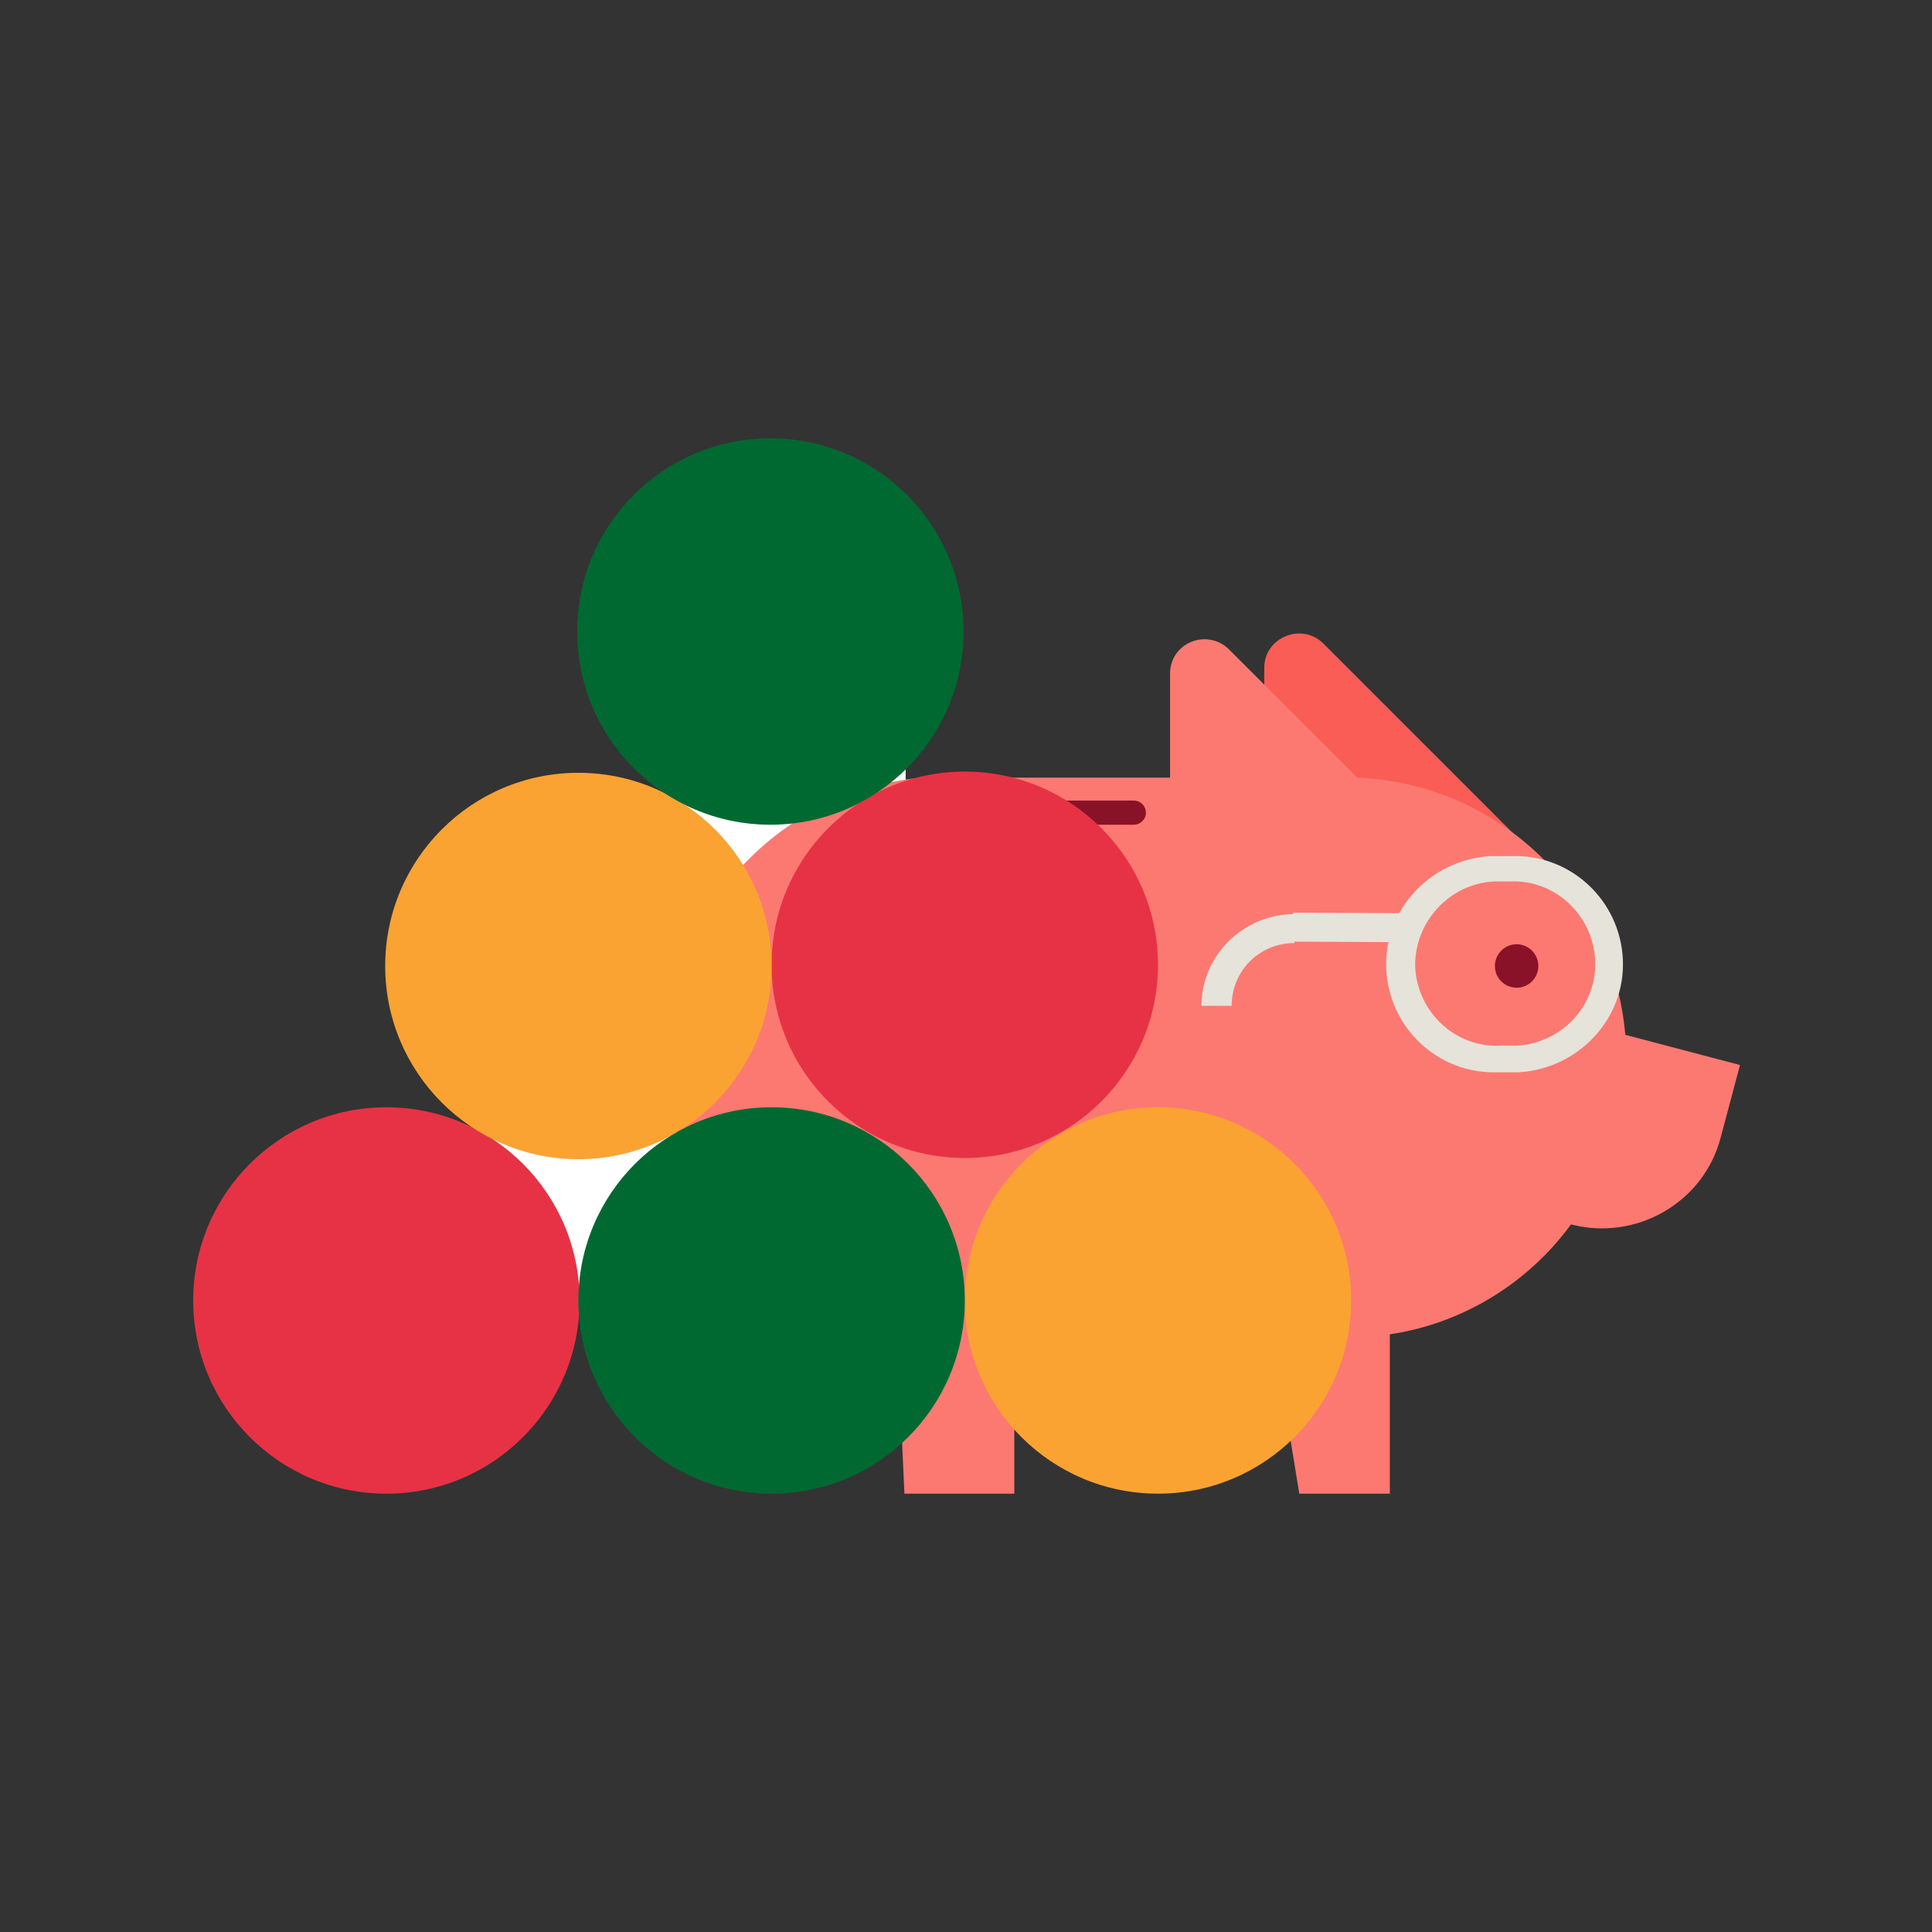
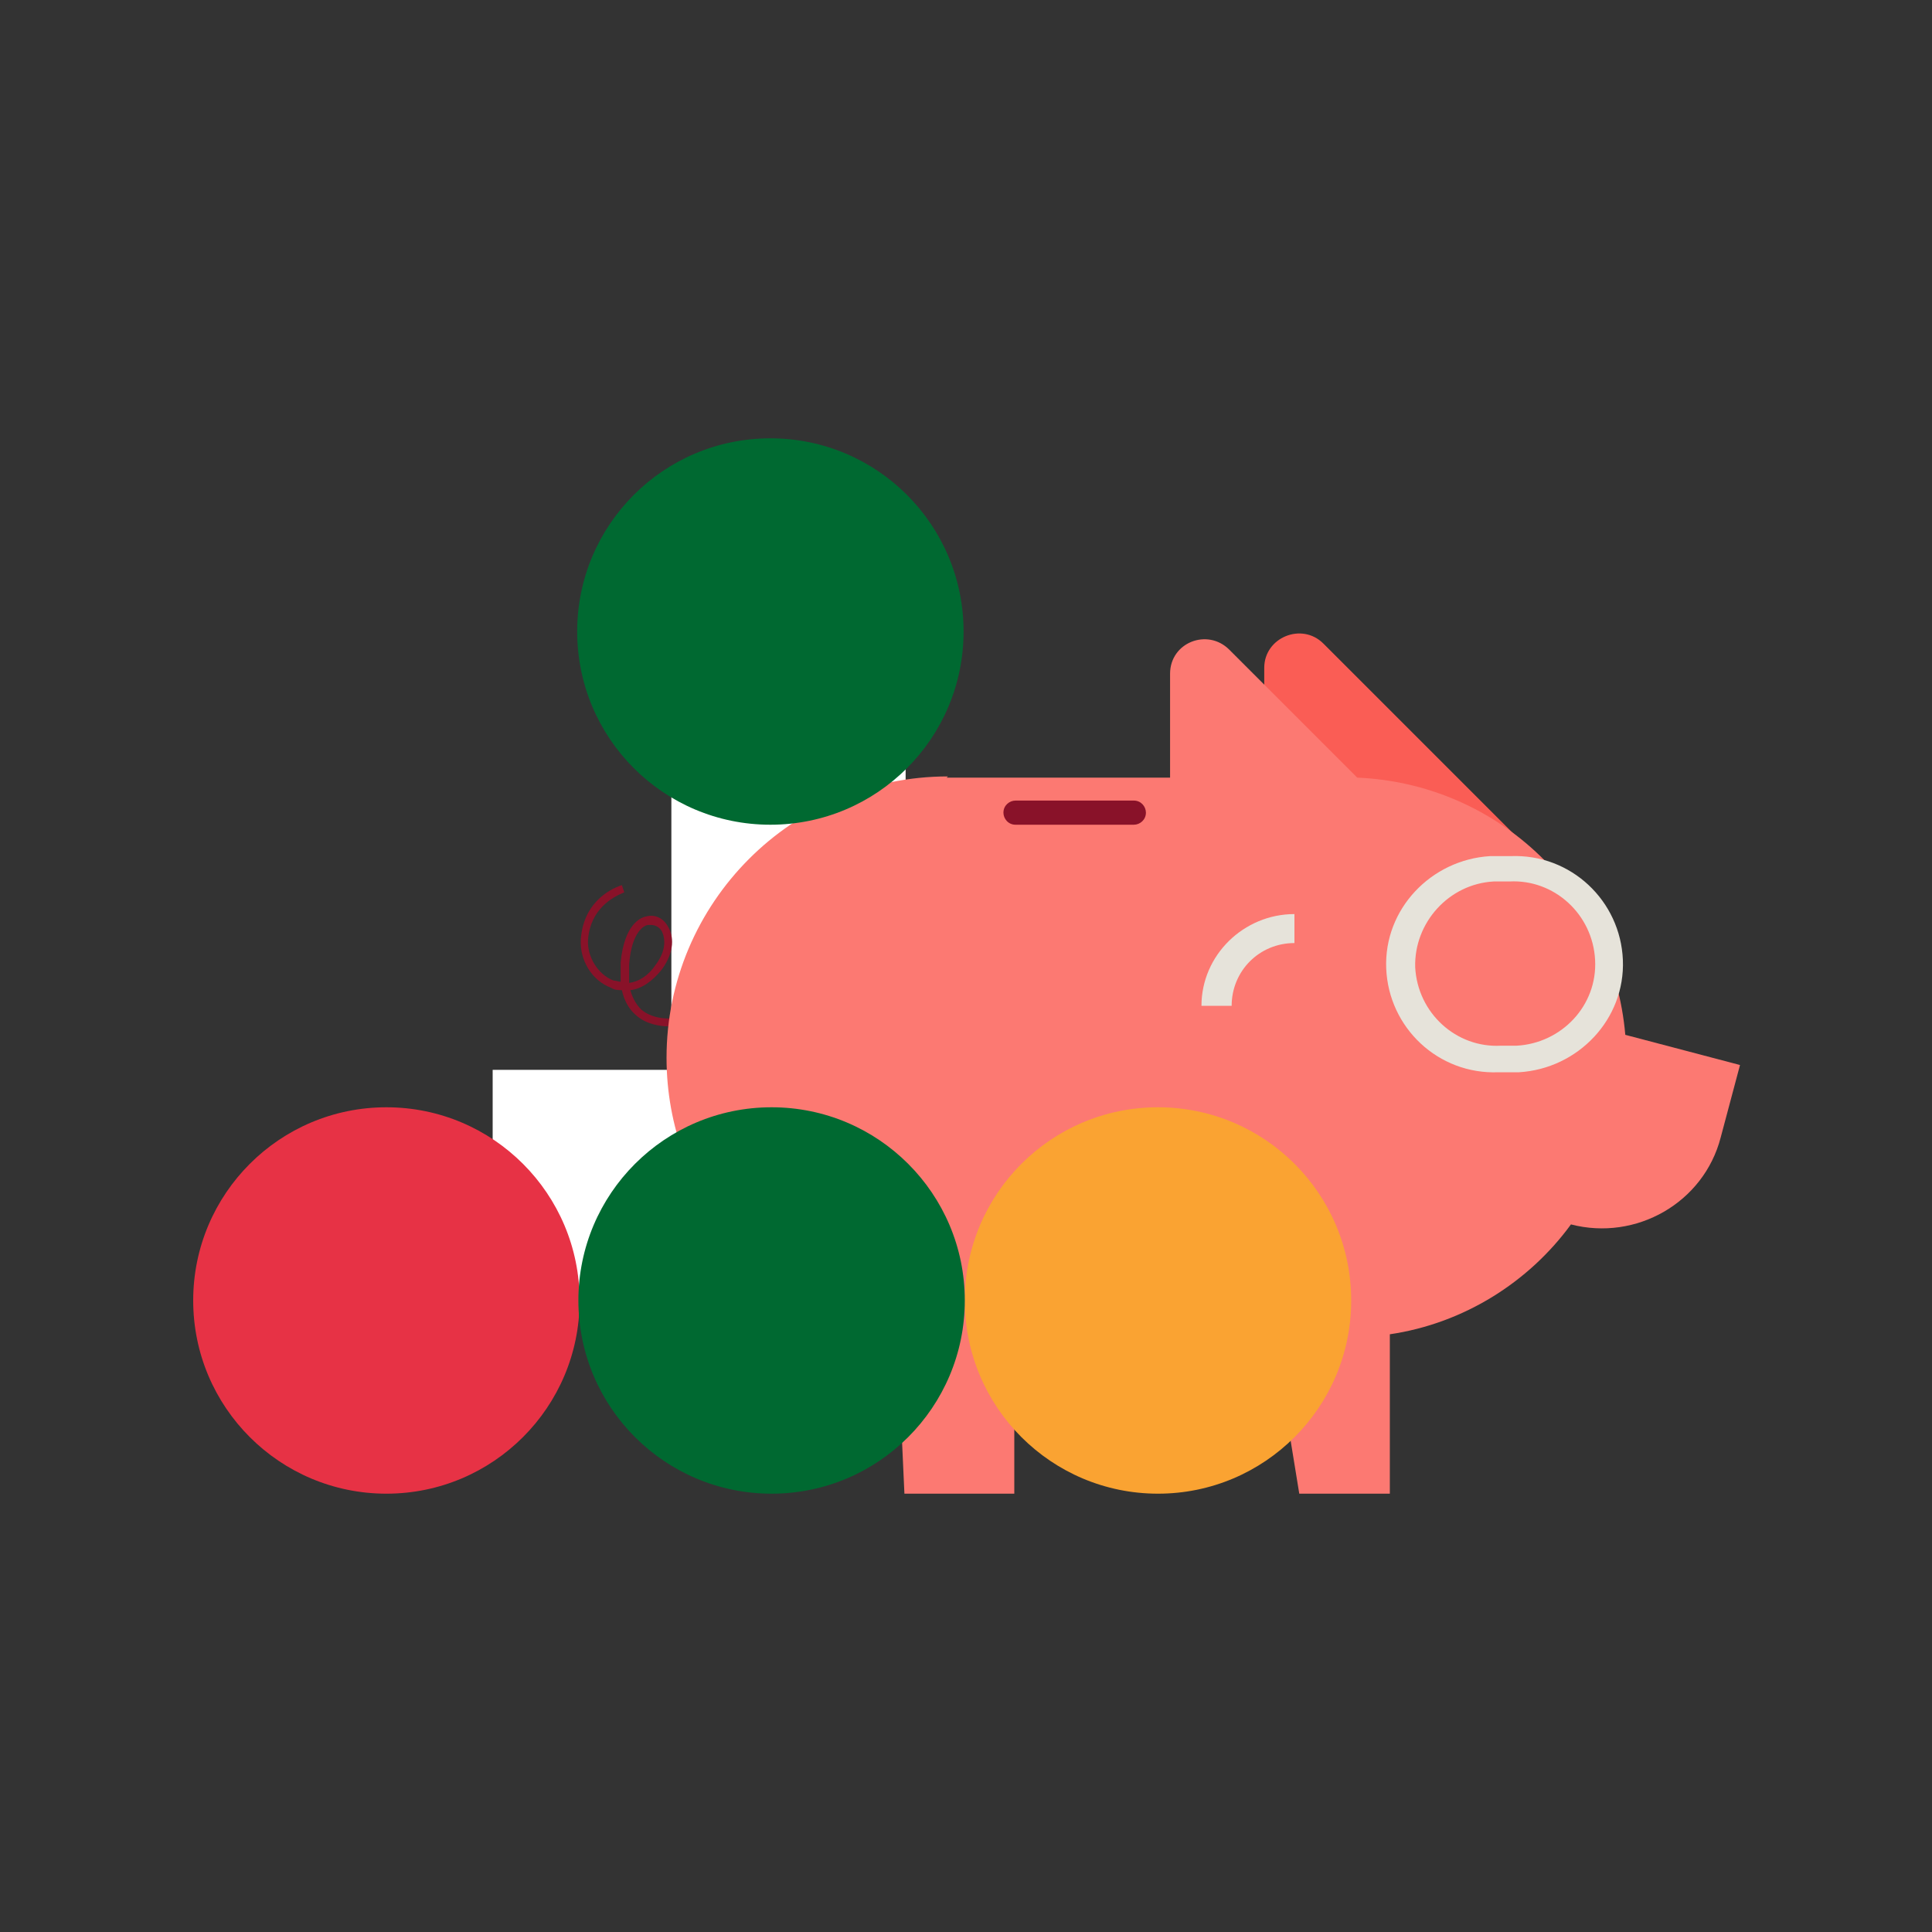
<svg xmlns="http://www.w3.org/2000/svg" id="Layer_1" version="1.1" viewBox="0 0 160 160">
  <rect x="0" y="0" width="160" height="160" fill="#333333" stroke="none" />
  <defs>
    <style>
      .st0 {
        fill: #fa5d55;
      }

      .st1 {
        fill: #e73245;
      }

      .st2 {
        fill: #891229;
      }

      .st3 {
        fill: #faa332;
      }

      .st4 {
        fill: #006931;
      }

      .st5 {
        fill: #fc7972;
      }

      .st6 {
        fill: #e6e3da;
      }

      .st7 {
        fill: #fff;
      }
    </style>
  </defs>
  <rect class="st7" x="55.6" y="63.1" width="19.4" height="39.4" />
  <rect class="st7" x="55.4" y="74.1" width="19.4" height="48.6" transform="translate(163.5 33.2) rotate(90)" />
  <g>
    <path class="st2" d="M55.4,85c-.8,0-1.9-.2-2.7-.9-.6-.5-1-1.2-1.2-2.1-.3,0-.6,0-.9-.2-1.6-.6-2.6-2.3-2.5-4,.2-2.9,2.2-4.1,3.4-4.5l.2.6c-1,.4-2.8,1.4-3,3.9-.1,1.4.8,2.9,2.1,3.4.2,0,.4.1.6.1,0-.5,0-1,0-1.6.3-3.1,1.6-3.7,2.1-3.8.7-.2,1.4.1,1.8.8.5.8.6,2.1-.5,3.6-.8,1-1.7,1.6-2.6,1.7.2.7.5,1.2.9,1.6,1.4,1.2,3.6.6,3.6.6l.2.6c0,0-.7.2-1.5.2h0ZM53.7,76.6c-.3,0-1.4.5-1.6,3.3,0,.6,0,1.1,0,1.5.8-.1,1.6-.6,2.2-1.5.9-1.2.8-2.2.5-2.8-.2-.3-.5-.5-.9-.5s-.1,0-.2,0Z" />
    <path class="st0" d="M125.6,69.3l-16-16c-1.8-1.8-4.9-.5-4.9,2v14s20.9,0,20.9,0h0Z" />
    <path class="st5" d="M78.4,64.4h18.5s0-8.6,0-8.6c0-2.6,3.1-3.8,4.9-2l10.6,10.6c11.8.5,21.2,9.7,22.2,21.3l9.5,2.5-1.6,6c-1.4,5.4-7,8.6-12.4,7.2-3.5,4.8-8.9,8.2-15,9.1v13.2h-7.5s-2.1-12.9-2.1-12.9h-21.5s0,12.9,0,12.9h-9.1s-.6-13.2-.6-13.2c-10.9-1.9-19.1-11.5-19.1-22.9h0c0-12.8,10.4-23.3,23.3-23.3h0Z" />
-     <circle class="st2" cx="125.6" cy="80" r="1.8" />
    <path class="st2" d="M93.9,66.3h-9.8c-.5,0-1,.4-1,1h0c0,.5.4,1,1,1h9.8c.5,0,1-.4,1-1h0c0-.5-.4-1-1-1Z" />
  </g>
  <g>
    <circle class="st1" cx="32" cy="107.7" r="16" />
-     <circle class="st1" cx="79.9" cy="79.9" r="16" />
    <circle class="st3" cx="95.9" cy="107.7" r="16" />
-     <circle class="st3" cx="47.9" cy="80" r="16" />
    <circle class="st4" cx="63.9" cy="107.7" r="16" />
    <circle class="st4" cx="63.8" cy="52.3" r="16" />
  </g>
  <g>
    <path class="st6" d="M114.8,80.2c.2,4.9,4.3,8.8,9.3,8.6h1.7c4.9-.3,8.8-4.4,8.6-9.3s-4.3-8.8-9.3-8.6h-1.7c-4.9.3-8.8,4.4-8.6,9.3ZM117.2,80.1c-.1-3.7,2.8-6.9,6.5-7.1h1.3c3.7-.2,6.9,2.7,7.1,6.5s-2.8,6.9-6.5,7.1h-1.3c-3.7.2-6.9-2.7-7.1-6.5Z" />
    <path class="st6" d="M101.9,83.3h-2.4c0-4.2,3.5-7.6,7.7-7.6h0v2.4h0c-2.9,0-5.2,2.3-5.2,5.2Z" />
-     <rect class="st6" x="110.5" y="72.4" width="2.4" height="9" transform="translate(34.1 188.1) rotate(-89.7)" />
  </g>
</svg>